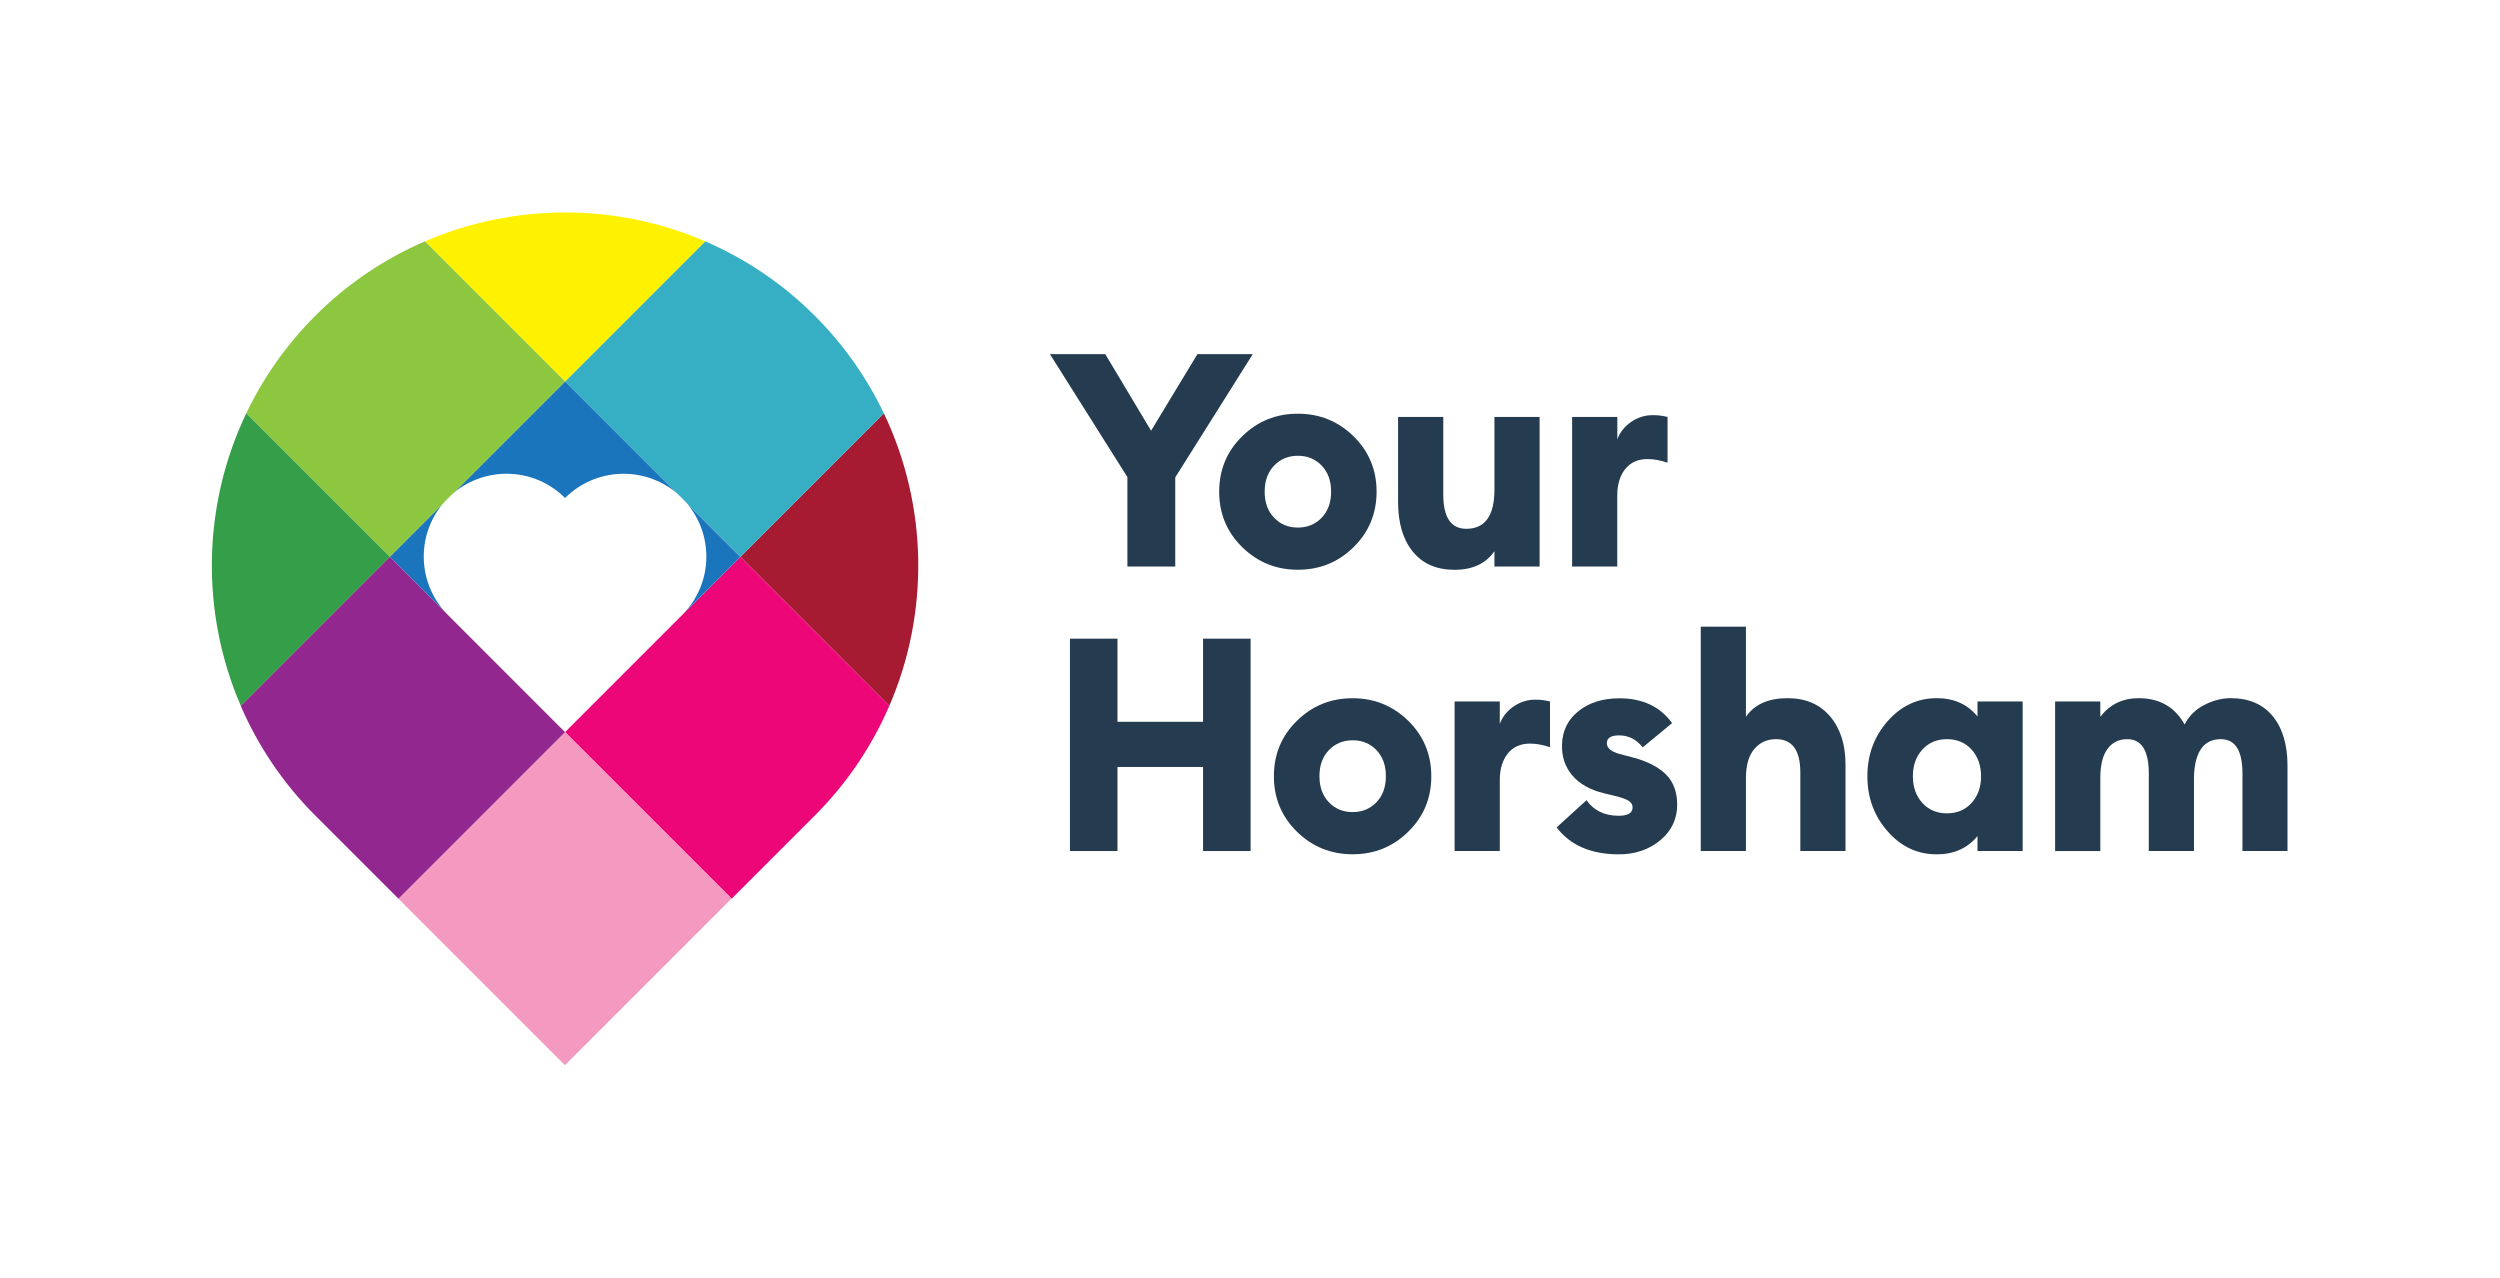
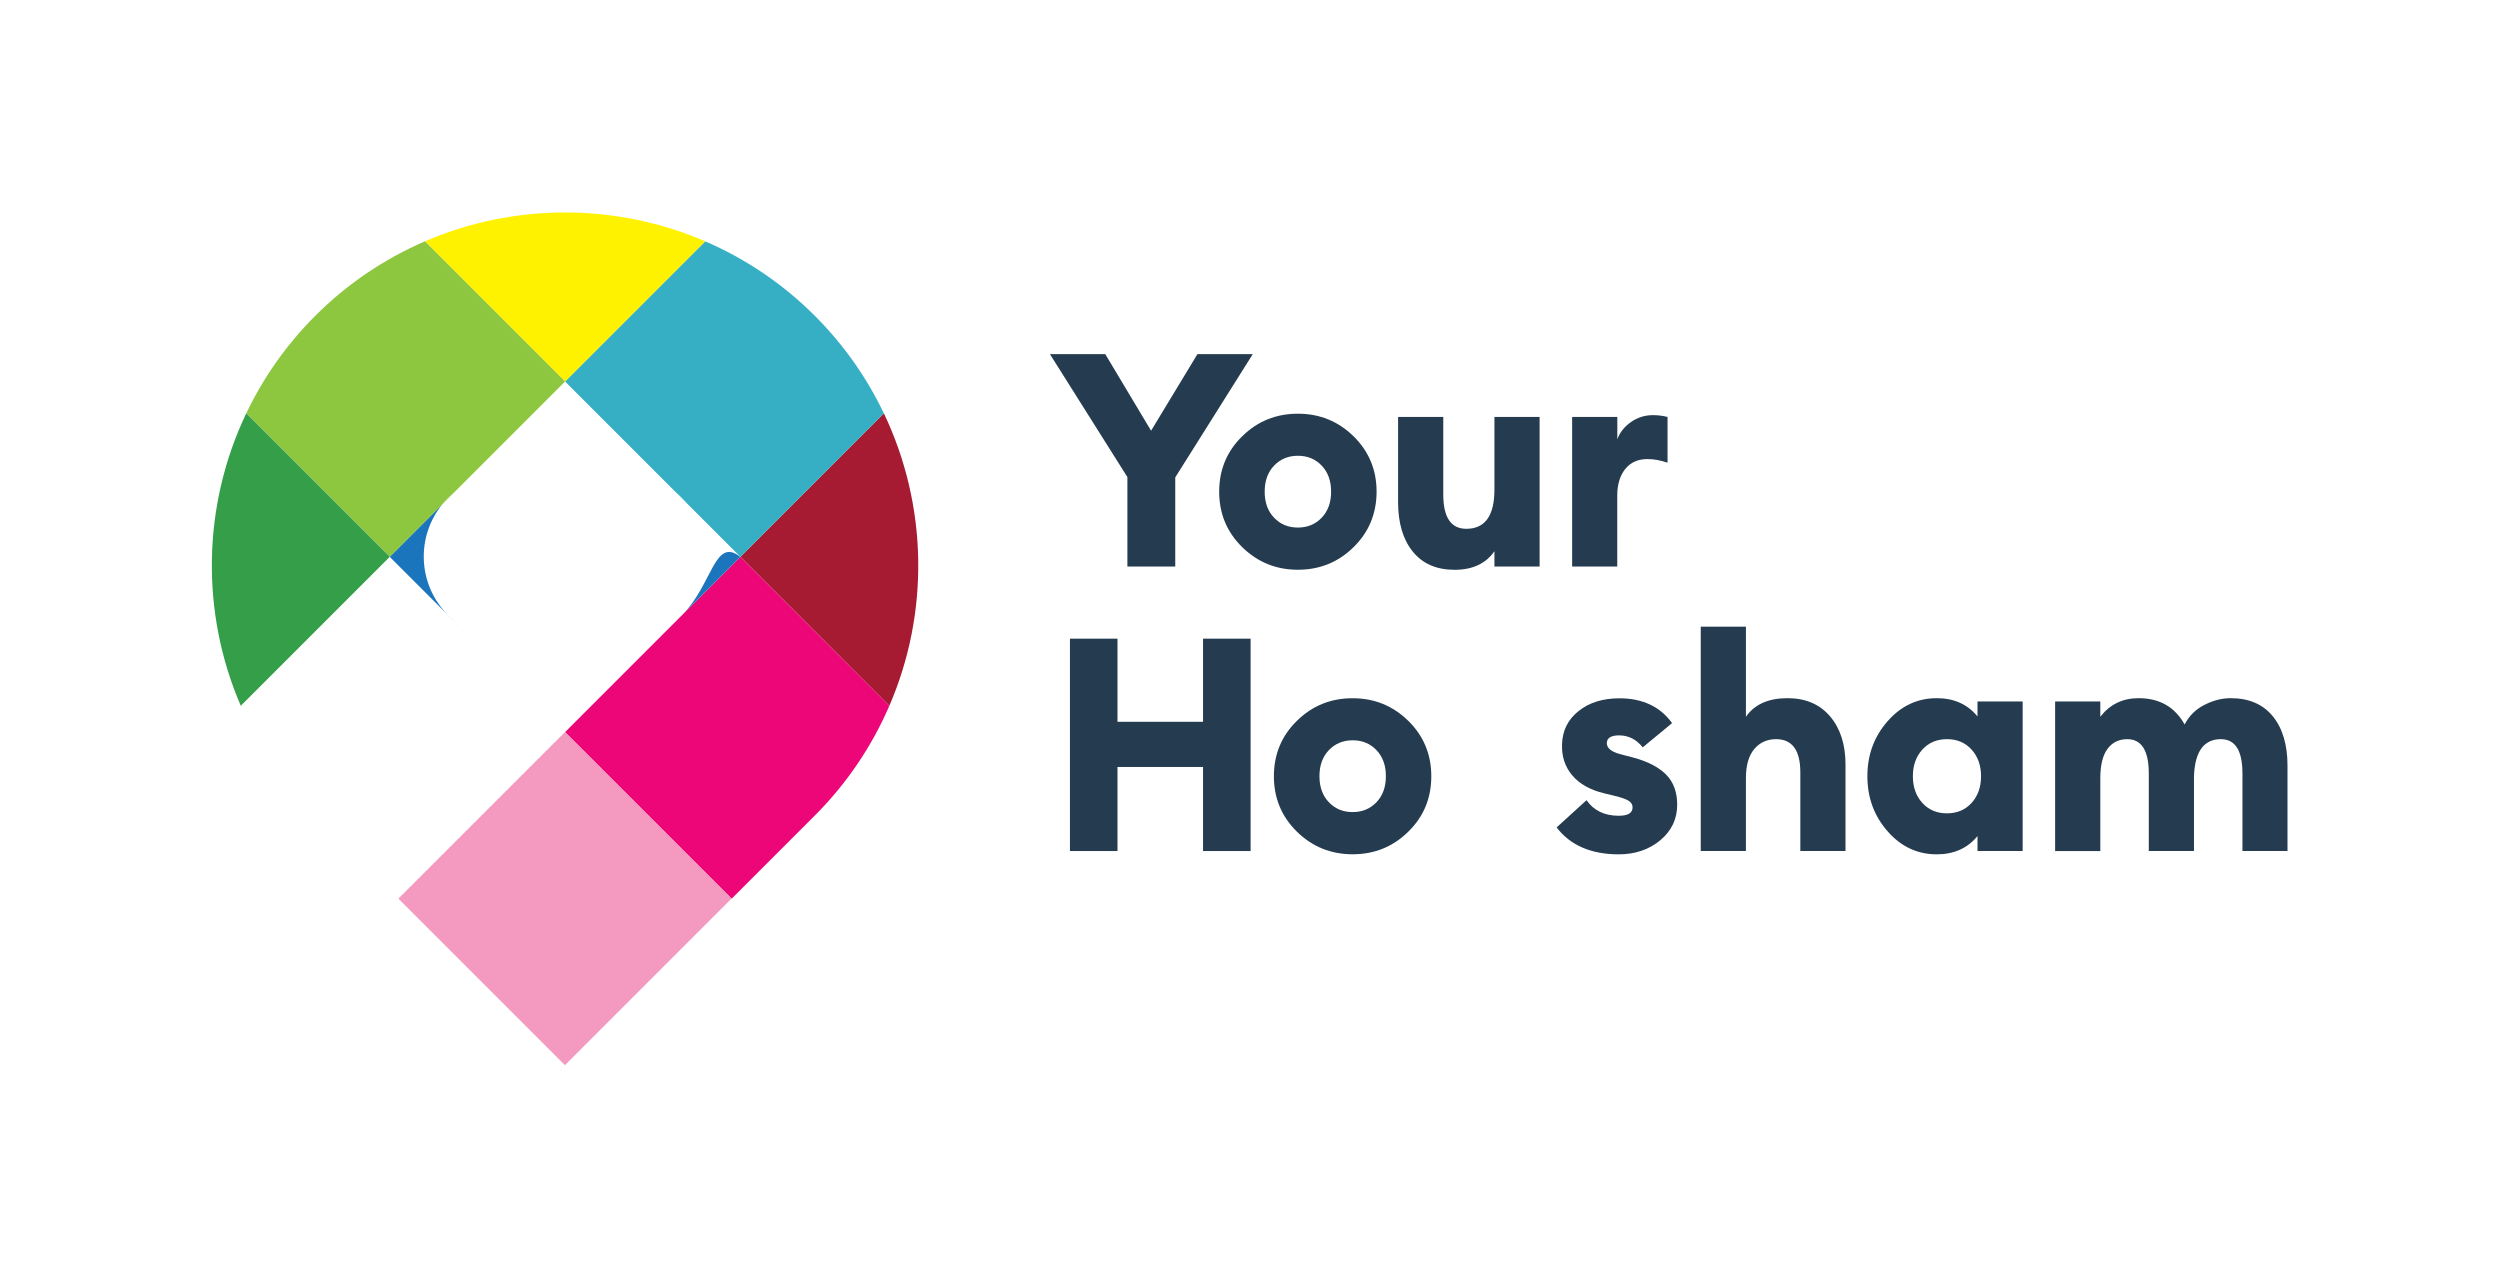
<svg xmlns="http://www.w3.org/2000/svg" version="1.1" id="Layer_1" x="0px" y="0px" viewBox="0 0 401.19 205.03" style="enable-background:new 0 0 401.19 205.03;" xml:space="preserve">
  <style type="text/css"> .st0{fill:#A61A32;} .st1{fill:#36AFC5;} .st2{fill:#ED0677;} .st3{fill:#F49AC1;} .st4{fill:#1B75BC;} .st5{fill:#92278F;} .st6{fill:#FFF200;} .st7{fill:#8DC63F;} .st8{fill:#349E49;} .st9{fill:#243B50;} </style>
  <g>
    <g>
      <path class="st0" d="M142.72,113.26c6.47-14.97,6.17-32.16-0.88-46.93l-23.02,23.02L142.72,113.26z" />
      <path class="st1" d="M109.46,79.92c-0.31-0.31-0.62-0.59-0.95-0.86l1.81,1.81C110.05,80.54,109.77,80.22,109.46,79.92z" />
      <path class="st1" d="M113.17,38.73L90.68,61.22l17.84,17.84c0.33,0.27,0.65,0.55,0.95,0.86s0.59,0.62,0.86,0.95l8.49,8.49 l23.02-23.02c-2.7-5.66-6.38-10.96-11.07-15.65C125.55,45.46,119.56,41.49,113.17,38.73z" />
      <path class="st2" d="M90.68,117.49l26.73,26.73l13.36-13.36c5.22-5.22,9.19-11.21,11.95-17.6l-23.91-23.91L90.68,117.49z" />
      <rect x="71.78" y="125.32" transform="matrix(0.707 -0.707 0.707 0.707 -75.419 106.359)" class="st3" width="37.8" height="37.8" />
-       <path class="st4" d="M109.46,98.7l-18.79,18.79l28.13-28.13l-8.49-8.49C114.63,86.08,114.35,93.82,109.46,98.7z" />
-       <path class="st4" d="M90.68,79.92c4.88-4.88,12.62-5.17,17.84-0.86L90.68,61.22L72.84,79.06C78.06,74.75,85.8,75.03,90.68,79.92z" />
+       <path class="st4" d="M109.46,98.7l-18.79,18.79l28.13-28.13C114.63,86.08,114.35,93.82,109.46,98.7z" />
      <path class="st4" d="M71.03,80.87l-8.49,8.49l28.13,28.13L71.89,98.7C67.01,93.82,66.73,86.08,71.03,80.87z" />
-       <path class="st5" d="M62.54,89.35l-23.91,23.91c2.76,6.39,6.73,12.38,11.95,17.6l13.36,13.36l26.73-26.73L62.54,89.35z" />
      <path class="st6" d="M113.17,38.73c-14.32-6.18-30.66-6.18-44.98,0l22.49,22.49L113.17,38.73z" />
      <path class="st7" d="M71.89,79.92c-0.31,0.31-0.59,0.62-0.86,0.95l1.81-1.81C72.52,79.33,72.2,79.61,71.89,79.92z" />
      <path class="st7" d="M71.03,80.87c0.27-0.33,0.55-0.65,0.86-0.95s0.62-0.59,0.95-0.86l17.84-17.84L68.19,38.73 c-6.39,2.76-12.38,6.73-17.6,11.95c-4.68,4.68-8.37,9.99-11.07,15.65l23.02,23.02L71.03,80.87z" />
      <path class="st8" d="M39.52,66.33c-7.06,14.77-7.35,31.96-0.88,46.93l23.91-23.91L39.52,66.33z" />
    </g>
    <g>
      <path class="st9" d="M180.92,90.91V76.56l-12.43-19.73h8.88l7.35,12.29l7.44-12.29h8.88L188.6,76.61v14.3H180.92z" />
      <path class="st9" d="M217.21,87.81c-2.46,2.42-5.44,3.62-8.93,3.62s-6.46-1.21-8.93-3.62c-2.46-2.42-3.7-5.38-3.7-8.9 c0-3.52,1.23-6.49,3.7-8.9c2.46-2.42,5.44-3.62,8.93-3.62s6.46,1.21,8.93,3.62c2.46,2.42,3.7,5.38,3.7,8.9 C220.9,82.43,219.67,85.4,217.21,87.81z M204.46,83.08c1.01,1.06,2.28,1.58,3.82,1.58c1.54,0,2.81-0.53,3.82-1.58 c1.01-1.06,1.51-2.45,1.51-4.18s-0.5-3.12-1.51-4.18c-1.01-1.06-2.28-1.58-3.82-1.58c-1.54,0-2.81,0.53-3.82,1.58 c-1.01,1.06-1.51,2.45-1.51,4.18S203.45,82.03,204.46,83.08z" />
      <path class="st9" d="M233.43,91.44c-2.91,0-5.15-0.98-6.72-2.93c-1.57-1.95-2.35-4.59-2.35-7.92V66.91h7.25v12.43 c0,3.68,1.23,5.52,3.7,5.52c3.01,0,4.51-2.1,4.51-6.29V66.91h7.25v24h-7.25v-2.45C238.44,90.44,236.31,91.44,233.43,91.44z" />
      <path class="st9" d="M252.29,90.91v-24h7.25v3.6c0.38-1.09,1.1-2.01,2.16-2.76c1.06-0.75,2.24-1.13,3.55-1.13 c0.83,0,1.62,0.1,2.35,0.29v7.34c-1.12-0.38-2.19-0.58-3.22-0.58c-1.54,0-2.73,0.54-3.58,1.61c-0.85,1.07-1.27,2.49-1.27,4.25 v11.38H252.29z" />
    </g>
    <g>
      <path class="st9" d="M171.7,136.57v-34.08h7.63v13.34h13.73v-13.34h7.63v34.08h-7.63v-13.49h-13.73v13.49H171.7z" />
      <path class="st9" d="M225.99,133.47c-2.46,2.42-5.44,3.62-8.93,3.62s-6.46-1.21-8.93-3.62c-2.46-2.42-3.7-5.38-3.7-8.9 c0-3.52,1.23-6.49,3.7-8.9c2.46-2.42,5.44-3.62,8.93-3.62s6.46,1.21,8.93,3.62c2.46,2.42,3.7,5.38,3.7,8.9 C229.69,128.09,228.46,131.06,225.99,133.47z M213.25,128.74c1.01,1.06,2.28,1.58,3.82,1.58c1.54,0,2.81-0.53,3.82-1.58 c1.01-1.06,1.51-2.45,1.51-4.18s-0.5-3.12-1.51-4.18c-1.01-1.06-2.28-1.58-3.82-1.58c-1.54,0-2.81,0.53-3.82,1.58 c-1.01,1.06-1.51,2.45-1.51,4.18S212.24,127.69,213.25,128.74z" />
-       <path class="st9" d="M233.43,136.57v-24h7.25v3.6c0.38-1.09,1.11-2.01,2.16-2.76c1.06-0.75,2.24-1.13,3.55-1.13 c0.83,0,1.62,0.1,2.35,0.29v7.34c-1.12-0.38-2.19-0.58-3.21-0.58c-1.54,0-2.73,0.54-3.58,1.61c-0.85,1.07-1.27,2.49-1.27,4.25 v11.38H233.43z" />
      <path class="st9" d="M259.78,137.1c-4.45,0-7.78-1.44-9.98-4.32l4.8-4.37c1.15,1.66,2.88,2.5,5.18,2.5c1.47,0,2.21-0.45,2.21-1.34 c0-0.42-0.19-0.76-0.58-1.03c-0.38-0.27-1.17-0.55-2.35-0.84l-1.58-0.38c-2.27-0.54-3.99-1.5-5.16-2.88s-1.72-3.04-1.65-4.99 c0.06-2.21,0.95-3.99,2.66-5.35c1.71-1.36,3.89-2.04,6.55-2.04c3.71,0,6.53,1.33,8.45,3.98l-4.71,3.89 c-1.02-1.28-2.29-1.92-3.79-1.92c-1.31,0-1.97,0.42-1.97,1.25c0,0.77,0.67,1.34,2.02,1.73l2.21,0.58c2.3,0.61,4.05,1.51,5.26,2.71 c1.2,1.2,1.8,2.82,1.8,4.87c0,2.27-0.9,4.17-2.71,5.69C264.62,136.34,262.41,137.1,259.78,137.1z" />
      <path class="st9" d="M280.18,136.57h-7.25v-36h7.25v14.45c1.38-1.98,3.6-2.98,6.67-2.98c2.91,0,5.19,0.98,6.84,2.93 s2.47,4.53,2.47,7.73v13.87h-7.25v-12.62c0-3.55-1.3-5.33-3.89-5.33c-1.44,0-2.61,0.53-3.5,1.58c-0.9,1.06-1.34,2.62-1.34,4.7 V136.57z" />
      <path class="st9" d="M310.81,137.1c-3.11,0-5.74-1.23-7.9-3.7c-2.16-2.46-3.24-5.41-3.24-8.83c0-3.42,1.08-6.37,3.24-8.83 c2.16-2.46,4.79-3.7,7.9-3.7c2.75,0,4.93,0.98,6.53,2.93v-2.4h7.25v24h-7.25v-2.4C315.74,136.12,313.56,137.1,310.81,137.1z M308.48,128.84c1.01,1.12,2.33,1.68,3.96,1.68c1.63,0,2.95-0.56,3.96-1.68s1.51-2.54,1.51-4.27s-0.5-3.15-1.51-4.27 c-1.01-1.12-2.33-1.68-3.96-1.68c-1.63,0-2.95,0.56-3.96,1.68c-1.01,1.12-1.51,2.54-1.51,4.27S307.47,127.72,308.48,128.84z" />
      <path class="st9" d="M359.86,136.57v-12.43c0-3.68-1.15-5.52-3.46-5.52c-2.75,0-4.19,2-4.32,6v11.95h-7.25v-12.43 c0-3.68-1.15-5.52-3.46-5.52c-1.34,0-2.4,0.52-3.17,1.56s-1.15,2.62-1.15,4.73v11.66h-7.25v-24h7.25v2.45 c1.54-1.98,3.58-2.98,6.14-2.98c3.36,0,5.82,1.41,7.39,4.22c0.71-1.38,1.76-2.42,3.17-3.14c1.41-0.72,2.82-1.08,4.22-1.08 c2.91,0,5.16,0.96,6.74,2.88c1.58,1.92,2.38,4.58,2.38,7.97v13.68H359.86z" />
    </g>
  </g>
</svg>